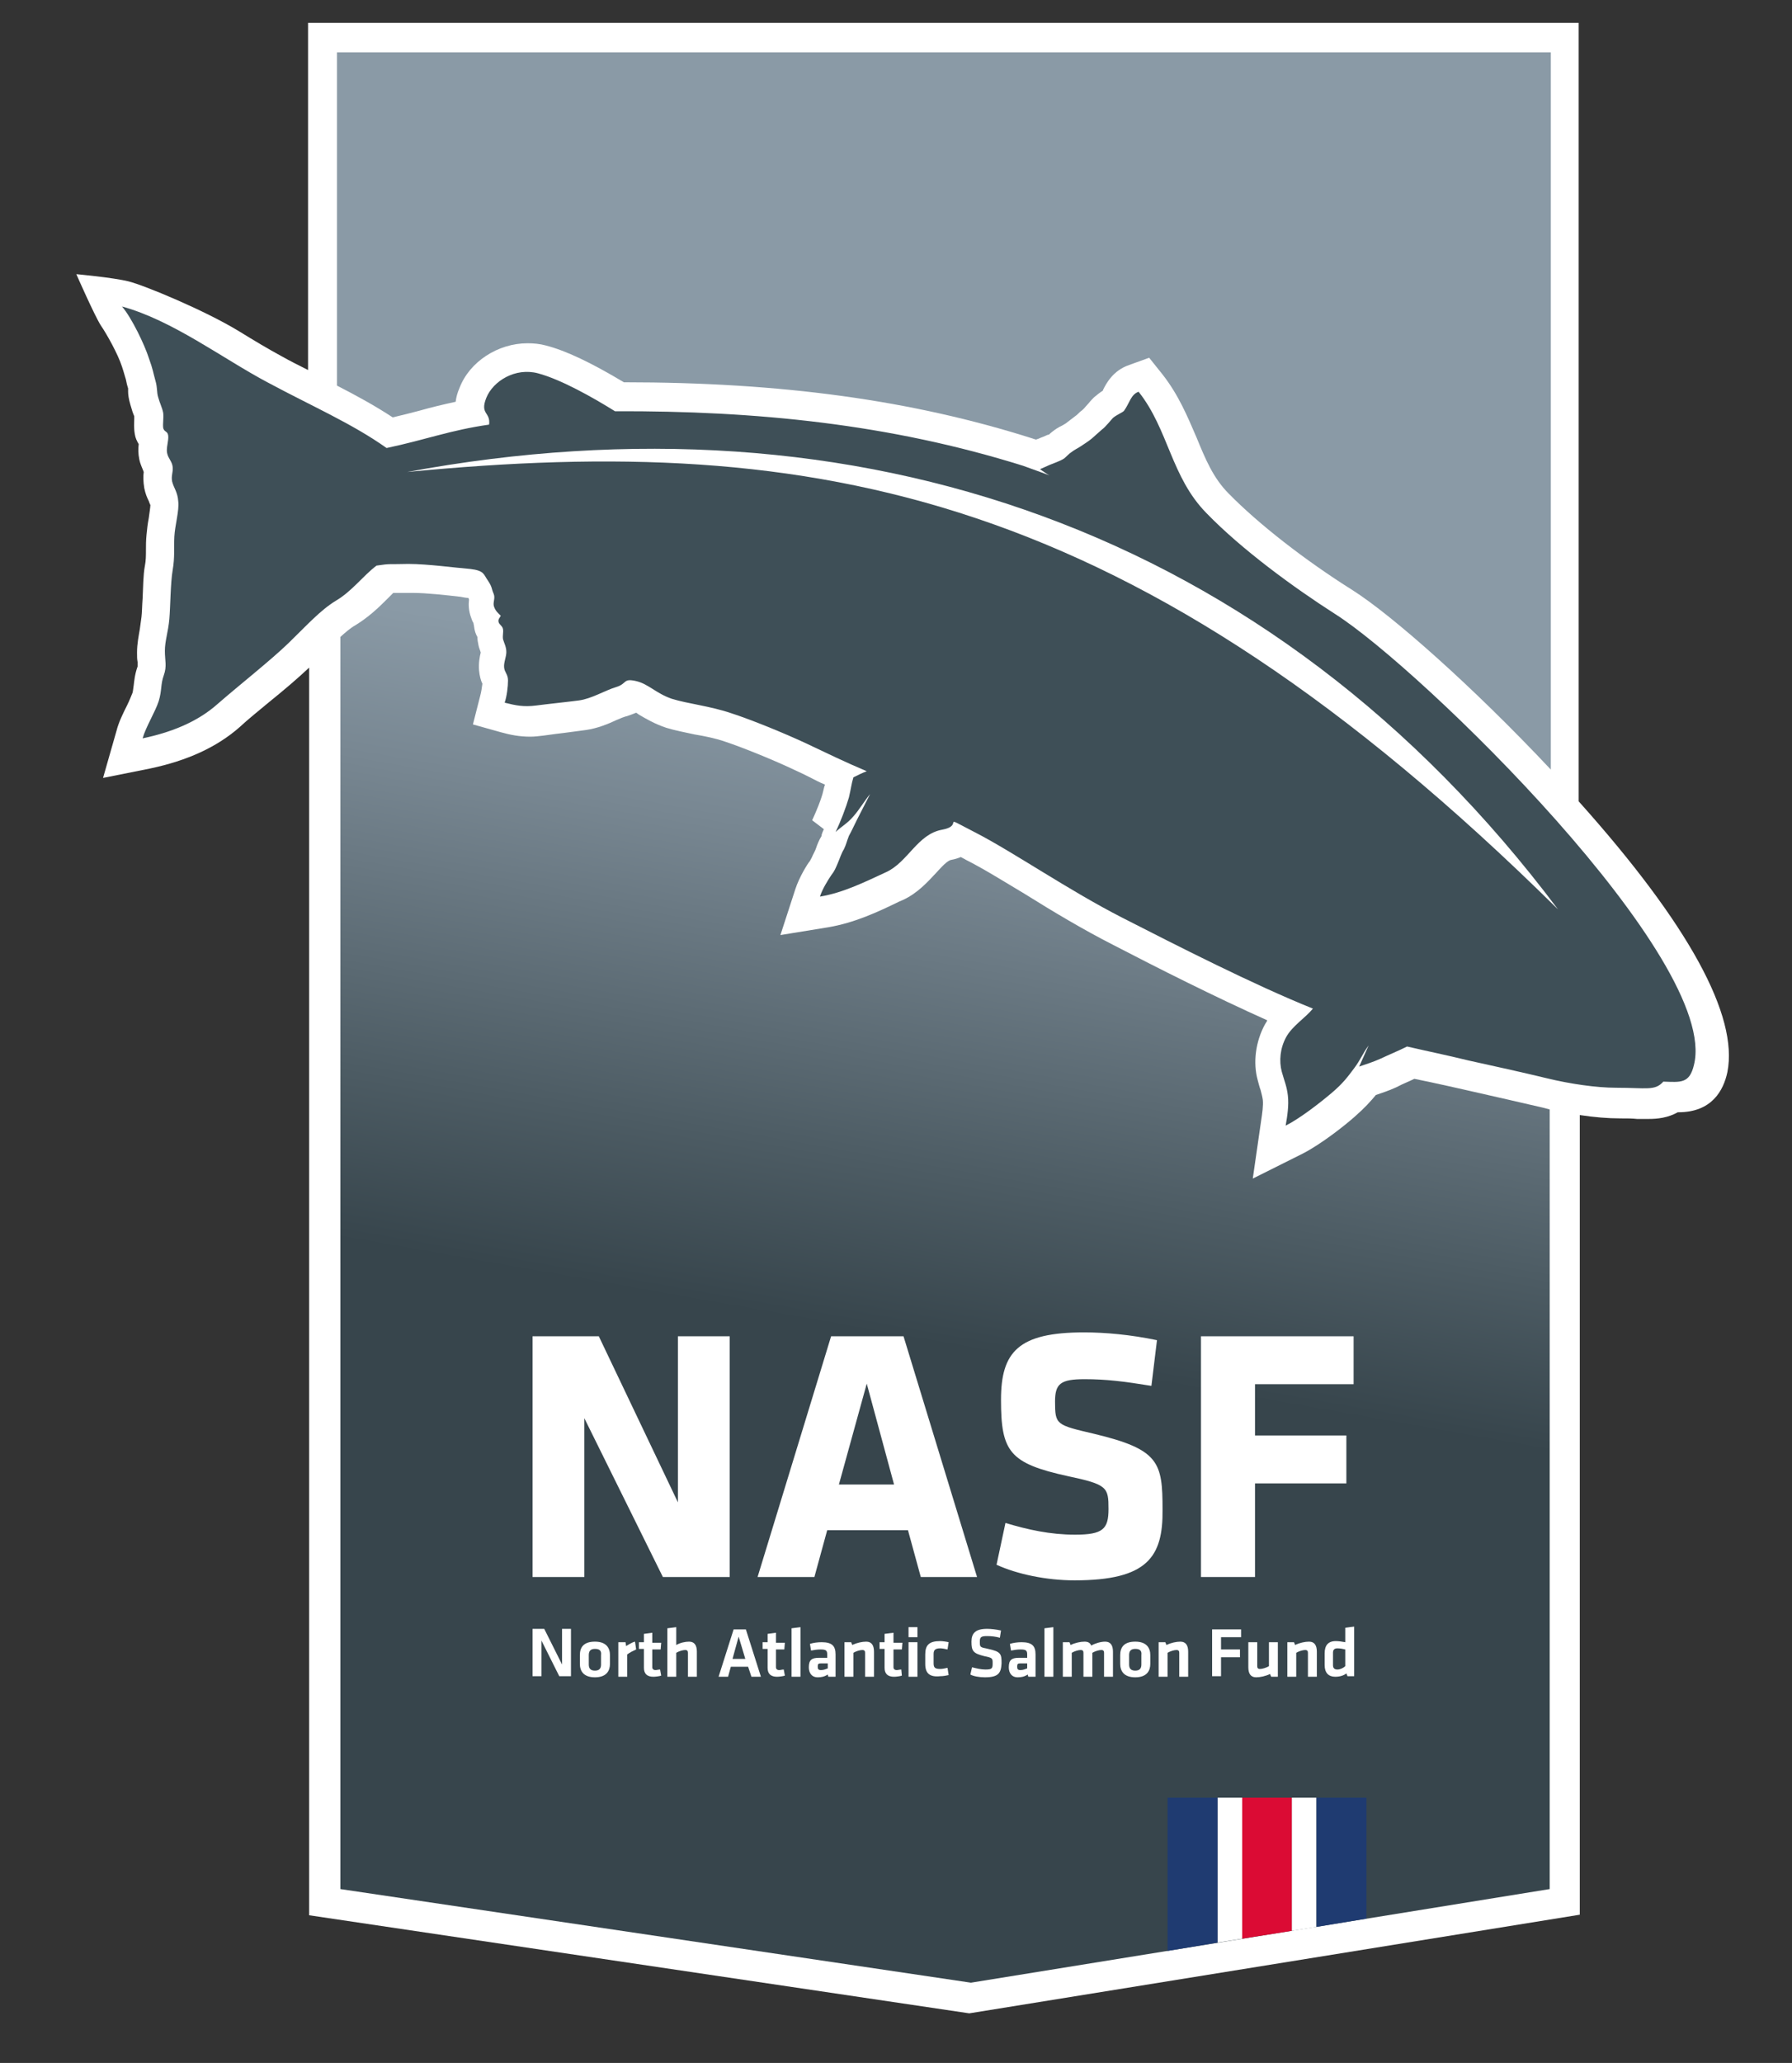
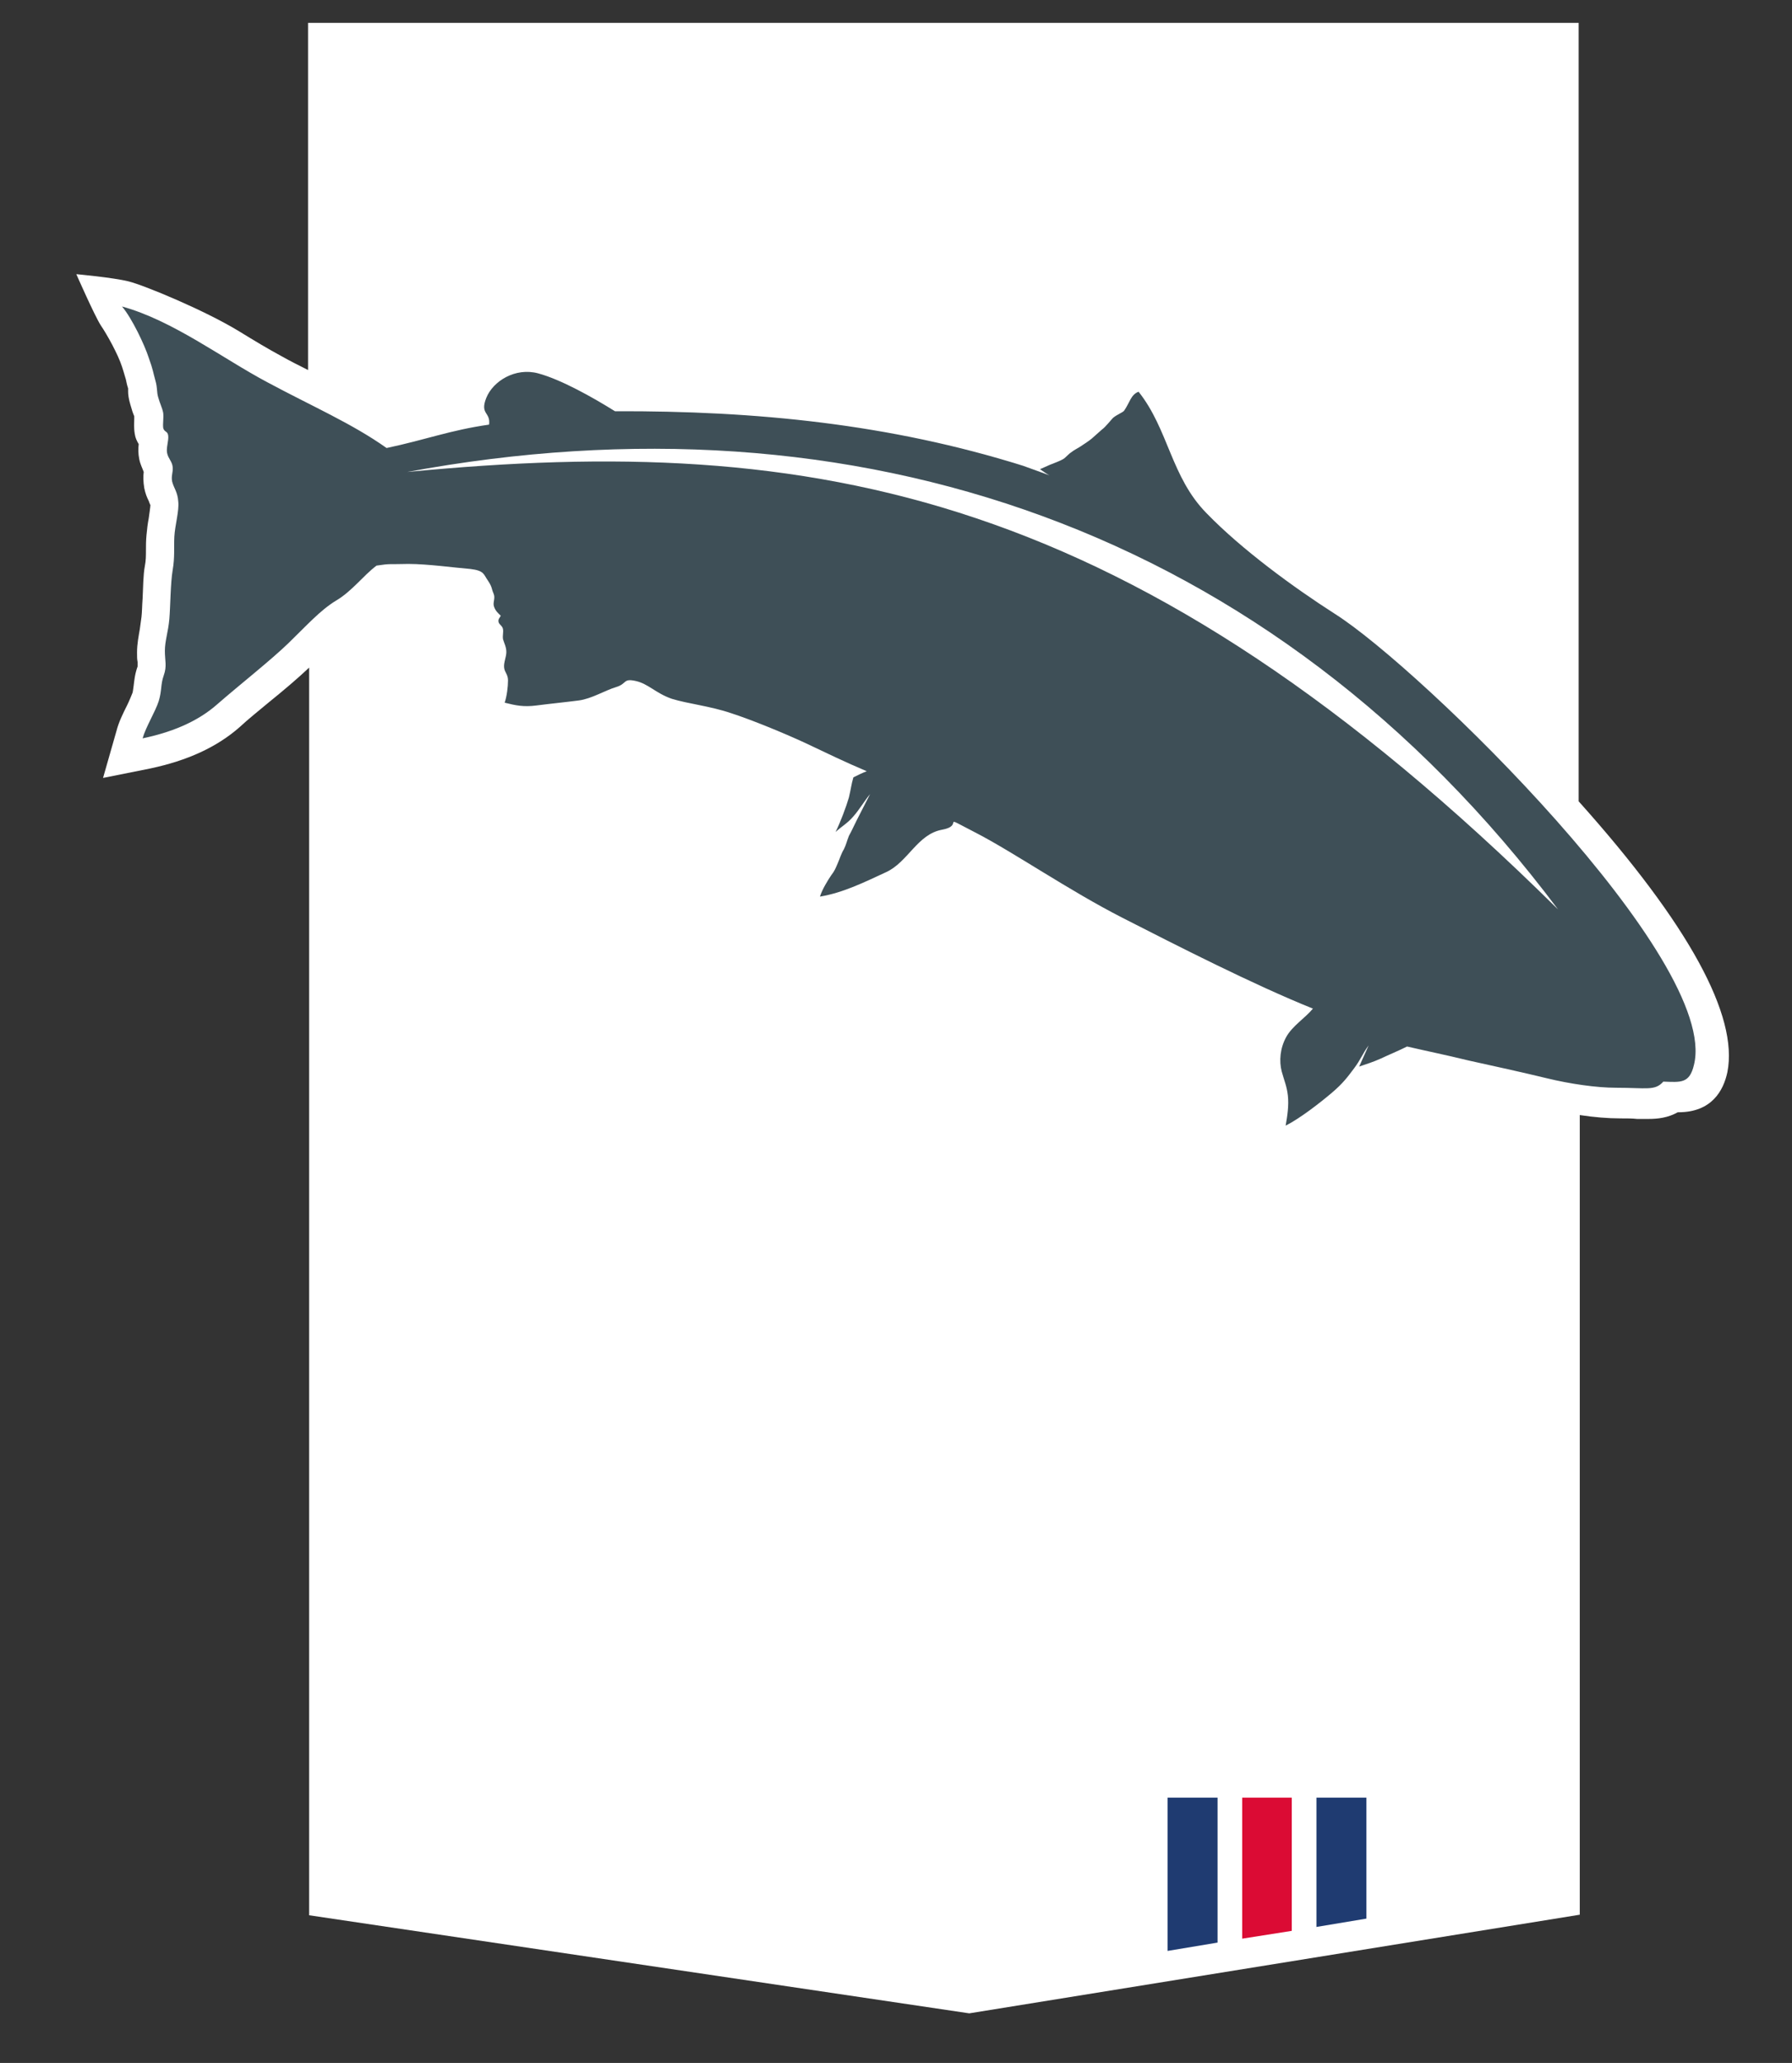
<svg xmlns="http://www.w3.org/2000/svg" version="1.1" id="Layer_1" x="0px" y="0px" viewBox="0 0 321.7 370.2" style="enable-background:new 0 0 321.7 370.2;" xml:space="preserve">
  <rect x="0" y="0" width="321.7" height="370.2" fill="#333333" stroke="none" />
  <style type="text/css">
	.st0{fill-rule:evenodd;clip-rule:evenodd;fill:#FFFFFF;}
	.st1{fill:url(#SVGID_1_);}
	.st2{fill-rule:evenodd;clip-rule:evenodd;fill:#3E4F57;}
	.st3{fill:#FFFFFF;}
	.st4{fill:#1F3B71;}
	.st5{fill:#DB0B34;}
</style>
  <g>
    <path class="st0" d="M283.4,143.8C283.4,143.8,283.4,143.7,283.4,143.8l0-139.7H55.3v62.3c-1.6-0.8-3.2-1.6-4.8-2.5   c-2.4-1.3-4.9-2.8-7.5-4.4c-6.2-3.8-17.1-8.3-19.9-9c-2.8-0.7-9.4-1.3-9.4-1.3s3.3,7.5,4.4,9.2c1.1,1.6,3.1,5.2,3.8,7.4   c0.4,1.2,0.5,1.7,0.7,2.3c0.1,0.5,0.2,1,0.4,1.6C23,69.9,23,70,23,70.3c0,0.5,0.1,1.3,0.4,2.3c0.2,0.6,0.3,1.1,0.5,1.6   c0.1,0.2,0.1,0.3,0.2,0.5c0,0.1,0,0.2,0,0.4c0,0.7-0.1,1.7,0.1,2.8c0.1,0.7,0.4,1.3,0.7,1.8c-0.1,0.8-0.1,1.7,0.1,2.7   c0.2,1,0.6,1.7,0.8,2.3c-0.1,0.7-0.1,1.7,0.1,2.9c0.2,1,0.5,1.7,0.8,2.3c0.2,0.5,0.2,0.6,0.3,0.7c0,0.4-0.2,1.6-0.3,2.4   c-0.2,1-0.3,2-0.4,3c-0.1,1-0.1,1.9-0.1,2.7c0,1,0,1.9-0.2,2.9c-0.3,1.6-0.3,3.8-0.4,5.8c-0.1,1.3-0.1,2.5-0.2,3.3   c-0.1,0.7-0.2,1.4-0.3,2.2c-0.2,1.2-0.5,2.6-0.5,4.2c0,0.7,0,1.2,0.1,1.7c0,0.3,0,0.6,0,0.8c-0.5,1.4-0.6,2.6-0.7,3.4   c-0.1,0.6-0.1,0.9-0.2,1.3c-0.2,0.5-0.6,1.5-1,2.3c-0.7,1.4-1.5,3-1.9,4.6l-2.4,8.4l8.5-1.7c6.6-1.4,11.9-3.8,16-7.4   c1.5-1.4,3.5-3,5.3-4.5c2.6-2.1,5.2-4.3,7.2-6.2v223.9l118.5,17.6l109.6-17.7V200.1c2.6,0.4,5.1,0.6,7.3,0.6c1.2,0,2.1,0,3,0.1   c0.8,0,1.4,0,2,0c1.7,0,3.5-0.2,5.3-1.2c0,0,0.1,0,0.1,0c6,0,8.1-3.9,8.8-7.2C312.1,182.3,303.2,165.9,283.4,143.8z" />
    <linearGradient id="SVGID_1_" gradientUnits="userSpaceOnUse" x1="203.973" y1="-22.17" x2="141.036" y2="334.763">
      <stop offset="0.42" style="stop-color:#8A9AA6" />
      <stop offset="0.495" style="stop-color:#788792" />
      <stop offset="0.648" style="stop-color:#4D5C64" />
      <stop offset="0.733" style="stop-color:#37454C" />
    </linearGradient>
-     <path class="st1" d="M60.5,9.4v59.8c3.5,1.8,6.8,3.6,10,5.7c1.7-0.4,3.3-0.8,4.8-1.2c2.1-0.6,4.2-1.1,6.5-1.6   c0.1-0.8,0.3-1.6,0.7-2.5c1.8-4.7,6.9-8,12.2-8c1.1,0,2.2,0.1,3.3,0.4c3.5,0.9,8,3,14,6.6c28.3,0,51.7,3.2,73.4,10.1   c0.2,0.1,0.4,0.1,0.6,0.2c0.1-0.1,0.3-0.1,0.5-0.2c0.4-0.2,0.8-0.3,1.2-0.5c0.2-0.1,0.4-0.2,0.6-0.2c0.3-0.3,0.8-0.7,1.4-1.1   c0.3-0.2,0.7-0.4,1.1-0.6c0.2-0.1,0.3-0.2,0.5-0.3c0.5-0.4,1.2-0.9,1.7-1.3c0.3-0.2,0.6-0.5,0.9-0.8c0.3-0.2,0.5-0.4,0.7-0.6   c0.2-0.2,0.5-0.6,0.8-0.9c0.4-0.5,0.8-0.9,1-1.1c0.6-0.5,1.1-0.9,1.6-1.2c0,0,0,0,0-0.1c0.6-1.2,1.8-3.5,4.7-4.5l3.6-1.3l2.4,3   c2.9,3.7,4.5,7.6,6.1,11.3c1.6,3.9,3,7.3,5.8,10.1c5.3,5.4,13.6,11.9,22.2,17.3c7.1,4.5,21.6,17.3,35.6,32.2V9.4H60.5z M264,195.8   c0,0-7-1.6-10.1-2.2c-1,0.5-2.1,0.9-3.2,1.5c-1.3,0.6-2.8,1.1-3.7,1.4c-1,1.2-2,2.3-3.7,3.8c-1.9,1.7-6.1,5-9.4,6.7l-9,4.5   l1.5-10.4c0.2-1.3,0.4-2.7,0.3-3.7c-0.1-0.7-0.2-1-0.4-1.8c-0.2-0.5-0.3-1-0.5-1.7c-0.9-3.2-0.4-7,1.3-10.1   c0.1-0.2,0.3-0.4,0.4-0.7c-9.4-4.2-19.7-9.4-27.6-13.5c-5.5-2.8-11-6.1-15.8-9.1c-4-2.4-7.7-4.7-10.7-6.2c-0.3-0.2-0.6-0.3-0.9-0.5   c-0.5,0.2-1.1,0.4-1.7,0.5c-0.7,0.1-1.7,1.2-2.8,2.4c-1.5,1.6-3.3,3.6-5.9,4.8l-0.7,0.3c-3.9,1.9-8,3.8-12.7,4.6l-8.6,1.4l2.7-8.3   c0.7-2.1,2.1-4.4,2.6-5c0.2-0.4,0.3-0.5,0.5-1l0.3-0.6c0.1-0.2,0.2-0.4,0.3-0.7c0.2-0.6,0.5-1.4,1-2.2c0,0,0,0,0,0c0,0,0-0.1,0-0.2   c0.1-0.3,0.2-0.6,0.4-1l-2.1-1.6c0.7-1.5,1.7-3.9,2-5.3c0.1-0.5,0.2-0.8,0.3-1.1c-1-0.4-1.9-0.9-2.9-1.4c-0.8-0.4-1.6-0.8-2.5-1.2   c-3.8-1.8-9.2-4-12.5-5.1c-1.7-0.6-3.7-1-5.5-1.3c-1.8-0.4-3.5-0.7-5.1-1.2c-2.1-0.7-3.6-1.6-4.8-2.3c-0.2-0.1-0.4-0.3-0.6-0.4   c-0.5,0.2-1,0.4-1.6,0.6c-0.5,0.1-1.2,0.4-1.9,0.7c-1.5,0.7-3.4,1.5-5.5,1.8c-1.6,0.2-3.6,0.5-5.4,0.7l-2.2,0.3   c-0.9,0.1-1.6,0.2-2.4,0.2c-1.9,0-3.5-0.3-5.3-0.8l-5-1.4l1.3-5.1c0.2-0.7,0.3-1.5,0.4-2.2c-0.3-0.6-0.5-1.4-0.6-2.4   c-0.1-1.3,0.1-2.4,0.3-3.2c-0.1-0.4-0.3-0.8-0.4-1.3c-0.1-0.5-0.2-1-0.2-1.5c-0.3-0.5-0.5-1.1-0.6-1.9c0-0.2-0.1-0.4-0.1-0.6   c-0.2-0.3-0.3-0.6-0.4-0.9c-0.5-1.3-0.5-2.5-0.4-3.3c0-0.1-0.1-0.2-0.1-0.3c-0.4,0-0.9-0.1-1.4-0.2c-2.6-0.3-6.1-0.7-8.6-0.7h-0.2   c-0.8,0-1.5,0-2,0l-0.7,0c-0.2,0-0.4,0-0.6,0c-0.4,0.4-0.8,0.8-1.2,1.2c-1.5,1.5-3.3,3.2-5.6,4.6c-0.9,0.5-1.8,1.3-2.7,2.1V339   l113.2,16.8L278.2,339V199.1c-0.4-0.1-0.7-0.2-1.1-0.3C273.3,197.9,267.9,196.7,264,195.8z" />
    <g>
      <g>
        <path class="st2" d="M239.7,110.2c-7.5-4.8-16.8-11.6-23.1-18.1c-6.4-6.5-6.8-15-12.2-21.8c-1.4,0.5-1.6,2-2.6,3.4     c-0.2,0.3-1.3,0.7-2,1.3c-0.3,0.3-1.4,1.7-2,2.1c-0.6,0.5-1.2,1.1-1.8,1.6c-0.6,0.5-1.4,1-2,1.4c-0.6,0.4-1.1,0.6-1.6,1     c-0.5,0.3-1,0.9-1.4,1.2c-0.8,0.5-1.8,0.8-2.5,1.1s-1.1,0.5-1.8,0.8c0.6,0.4,1.1,0.8,1.7,1.1c-1.4-0.5-3.3-1.2-4.7-1.7     c-23.9-7.5-48-9.9-73.3-9.8c-4-2.5-9.7-5.7-13.8-6.8c-4.1-1.1-8.1,1.4-9.3,4.4c-1.2,3,0.8,2.5,0.5,4.8c-7,1-11.3,2.7-18.4,4.2     C63.2,76,56,72.9,48,68.6C39.9,64.3,31,57.5,21.9,55c1.8,2.1,4.1,7,4.8,9.2c0.8,2.2,0.8,2.7,1.2,4.1c0.4,1.4,0.2,2,0.5,3     c0.3,1.1,0.7,1.8,0.9,2.8c0.1,1-0.1,1.9,0,2.7c0.2,0.8,0.8,0.5,0.9,1.4c0.1,0.9-0.4,2.2-0.2,3.1c0.2,1,0.9,1.5,1,2.5     s-0.3,1.5-0.1,2.6c0.3,1.2,1,1.9,1.1,3.6c0.2,1.6-0.6,4.3-0.7,6.3s0.1,3.7-0.3,6c-0.4,2.3-0.4,6.5-0.6,8.8     c-0.2,2.3-0.8,3.9-0.8,5.7c0,1.8,0.4,2.7-0.2,4.4c-0.6,1.7-0.3,2.6-0.9,4.6c-0.6,1.9-2.3,4.6-2.9,6.7c4.8-1,9.7-2.8,13.5-6.2     c3.9-3.4,9.5-7.8,12.7-10.9c3.2-3.1,5.7-5.9,8.5-7.6c2.9-1.7,4.9-4.5,7.3-6.3c2.6-0.4,2.2-0.2,5.7-0.3c3.5,0,8.5,0.7,11.1,0.9     c2.6,0.3,2.4,1,3.2,2.1c0.8,1.2,0.6,1.4,1,2.3c0.4,0.9-0.2,1.6,0.1,2.4c0.3,0.8,0.7,1.1,1.2,1.6c-0.2,0.4-0.5,0.6-0.4,1.1     c0.1,0.5,0.7,0.7,0.8,1.3c0.1,0.6-0.1,1.1,0,1.8c0.2,0.7,0.6,1.4,0.6,2.3c0,0.9-0.5,1.9-0.4,2.8s0.7,1.2,0.7,2.3     c0,1.1-0.2,2.8-0.6,4c2,0.5,3.4,0.8,5.7,0.5s5.3-0.6,7.6-0.9s4.7-1.8,6.7-2.4c2-0.6,1.2-1.6,3.5-1.1s3.6,2.2,6.5,3.2     c2.9,0.9,6.9,1.3,10.7,2.6c3.7,1.2,9.3,3.5,13.2,5.3c3.8,1.8,7.3,3.5,11.1,5.1c-0.8,0.3-1.6,0.7-2.4,1.1     c-0.4,1.4-0.4,1.9-0.8,3.6c-0.5,1.7-1.5,4.4-2.4,6.2c1.1-1,2.2-1.6,3.2-2.8c1-1.1,2-2.8,3-4c-0.7,1.4-1.8,3.5-2.4,4.7     c-0.6,1.2-0.9,1.9-1.4,2.8c-0.4,1-0.5,1.6-0.9,2.4c-0.5,0.8-0.7,1.6-1.1,2.5c-0.4,0.9-0.5,1.3-1.2,2.2c-0.6,0.9-1.6,2.5-2,3.8     c4.2-0.7,8-2.6,11.9-4.4c3.9-1.8,5.6-6.8,10-7.6c4.3-0.8-0.8-3,6,0.5c6.8,3.5,16.8,10.4,26.4,15.3c9.6,4.9,23.5,12,34.2,16.3     c-1.4,1.7-3.7,3.1-4.8,5.1s-1.3,4.3-0.8,6.2c0.5,1.8,0.9,2.6,1.1,4.3c0.2,1.8-0.1,3.7-0.4,5.4c2.6-1.3,6.3-4.2,8.3-5.9     c2-1.7,2.8-2.8,4-4.4c1.2-1.6,1.5-2.6,2.6-4.1c-0.6,1.3-1.1,2.5-1.7,3.8c1.2-0.4,2.7-0.9,3.8-1.4c1.7-0.8,3.2-1.4,4.8-2.2     c3.9,0.9,6.9,1.5,11,2.5c4.1,0.9,10,2.2,14.1,3.2c4.1,1,8.9,1.7,12.4,1.7c5.5,0,7,0.6,8.5-1.1c3.1,0.1,4.7,0.4,5.5-3     C308.8,172.3,255,119.9,239.7,110.2z" />
      </g>
    </g>
    <g>
      <g>
        <g>
          <g>
            <path class="st3" d="M104.9,254.5V283h-9.3v-43.2h11.9l14.2,29.8v-29.8h9.3V283h-12L104.9,254.5z" />
            <path class="st3" d="M175.4,283h-10.1l-2.3-8.4h-14.5l-2.3,8.4H136l13.2-43.2h13L175.4,283z M150.6,266.4h9.9l-4.9-18.1       L150.6,266.4z" />
            <path class="st3" d="M192.9,283.6c-5,0-10.3-1.1-14-2.8l1.6-7.5c4,1.2,8,2.1,12.5,2.1c5,0,6-1,6-4.6c0-3.9-0.2-4.4-7.3-5.9       c-10.5-2.3-12-4.4-12-13.7c0-8.6,3.1-12.1,14.9-12.1c3.8,0,8.3,0.4,13.1,1.4l-1,8.2c-4.9-0.8-8.1-1.2-12-1.2       c-4.3,0-5.3,0.8-5.3,4c0,4.2,0.2,4.2,7,5.8c11.7,2.8,12.3,5.1,12.3,13.6C208.8,279.4,206,283.6,192.9,283.6z" />
            <path class="st3" d="M215.6,283v-43.2H243v8.6h-17.7v9.2h16.4v8.6h-16.4V283H215.6z" />
          </g>
        </g>
        <g>
          <g>
            <path class="st3" d="M97.2,294.4v6.4h-1.6v-8.5h2.1l3.2,6.4v-6.4h1.6v8.5h-2.1L97.2,294.4z" />
            <path class="st3" d="M106.8,301c-2.1,0-2.7-1.2-2.7-2.4V297c0-1.3,0.6-2.4,2.7-2.4c2.1,0,2.7,1.2,2.7,2.4v1.6       C109.5,299.8,108.9,301,106.8,301z M106.8,295.9c-0.8,0-1.1,0.4-1.1,1.1v1.7c0,0.7,0.3,1.1,1.1,1.1c0.8,0,1.1-0.4,1.1-1.1v-1.7       C108,296.2,107.6,295.9,106.8,295.9z" />
            <path class="st3" d="M114.2,296c-0.6,0.3-1.1,0.5-1.6,0.9v4H111v-6.2h1.3l0.1,0.7c0.3-0.2,1.1-0.7,1.6-0.8L114.2,296z" />
            <path class="st3" d="M118.7,300.7c-0.3,0.1-1,0.2-1.4,0.2c-1.1,0-1.7-0.5-1.7-1.6v-3.4h-0.9v-1.2h0.9v-1.5l1.5-0.2v1.8h1.6       l-0.1,1.2h-1.5v3.2c0,0.3,0.2,0.5,0.6,0.5c0.2,0,0.5-0.1,0.8-0.1L118.7,300.7z" />
            <path class="st3" d="M123.5,300.9v-4.3c0-0.3-0.1-0.5-0.5-0.5c-0.4,0-1.1,0.2-1.6,0.5v4.3h-1.6v-8.7l1.6-0.2v3.2       c0.7-0.4,1.6-0.6,2.3-0.6c1,0,1.4,0.7,1.4,1.8v4.5H123.5z" />
            <path class="st3" d="M134.3,299.1h-3.1l-0.5,1.8h-1.7l2.7-8.5h2.2l2.7,8.5h-1.7L134.3,299.1z M131.5,297.7h2.3l-1.2-4       L131.5,297.7z" />
            <path class="st3" d="M140.9,300.7c-0.3,0.1-1,0.2-1.4,0.2c-1.1,0-1.7-0.5-1.7-1.6v-3.4h-0.9v-1.2h0.9v-1.5l1.5-0.2v1.8h1.6       l-0.1,1.2h-1.5v3.2c0,0.3,0.2,0.5,0.6,0.5c0.2,0,0.5-0.1,0.8-0.1L140.9,300.7z" />
            <path class="st3" d="M142.1,300.9v-8.7l1.6-0.2v8.9H142.1z" />
            <path class="st3" d="M150,300.9h-1.3l-0.1-0.4c-0.6,0.4-1.2,0.5-1.8,0.5c-1.1,0-1.6-0.8-1.6-1.8c0-1.3,0.5-1.7,1.8-1.7h1.5       v-0.6c0-0.7-0.2-0.9-1.2-0.9c-0.6,0-1.2,0.1-1.7,0.2l-0.2-1.2c0.6-0.2,1.4-0.3,2.1-0.3c1.9,0,2.5,0.7,2.5,2.2V300.9z        M148.5,298.5h-1.1c-0.5,0-0.6,0.1-0.6,0.6c0,0.4,0.1,0.6,0.6,0.6c0.5,0,0.9-0.2,1.2-0.3V298.5z" />
            <path class="st3" d="M155.3,300.9v-4.3c0-0.3-0.1-0.5-0.5-0.5c-0.4,0-1.1,0.2-1.6,0.5v4.3h-1.6v-6.2h1.2l0.2,0.5       c0.8-0.4,1.8-0.6,2.5-0.6c1,0,1.4,0.7,1.4,1.8v4.5H155.3z" />
            <path class="st3" d="M161.9,300.7c-0.3,0.1-1,0.2-1.4,0.2c-1.1,0-1.7-0.5-1.7-1.6v-3.4h-0.9v-1.2h0.9v-1.5l1.6-0.2v1.8h1.6       l-0.1,1.2h-1.5v3.2c0,0.3,0.2,0.5,0.6,0.5c0.2,0,0.5-0.1,0.8-0.1L161.9,300.7z" />
            <path class="st3" d="M163.1,293.8V292h1.6v1.8H163.1z M163.1,300.9v-6.2h1.6v6.2H163.1z" />
-             <path class="st3" d="M166.1,298.6v-1.7c0-1.7,0.7-2.4,2.7-2.4c0.4,0,1.1,0.1,1.5,0.2l-0.2,1.3c-0.4-0.1-1-0.2-1.3-0.2       c-0.9,0-1.2,0.3-1.2,1v1.7c0,0.8,0.3,1,1.2,1c0.4,0,0.8-0.1,1.3-0.2l0.2,1.3c-0.4,0.1-1,0.2-1.5,0.2       C166.9,301,166.1,300.3,166.1,298.6z" />
-             <path class="st3" d="M176.8,301c-1,0-2.1-0.2-2.6-0.5l0.3-1.3c0.8,0.2,1.6,0.4,2.4,0.4c1.2,0,1.3-0.2,1.3-1.1       c0-0.9,0-1-1.5-1.3c-2-0.5-2.3-0.9-2.3-2.6c0-1.5,0.7-2.3,2.8-2.3c0.7,0,1.6,0.1,2.5,0.3l-0.2,1.3c-0.7-0.2-1.5-0.3-2.3-0.3       c-1.1,0-1.3,0.2-1.3,1c0,1,0,1,1.5,1.3c2.3,0.5,2.4,0.9,2.4,2.6C179.7,300.2,179.3,301,176.8,301z" />
+             <path class="st3" d="M166.1,298.6v-1.7c0-1.7,0.7-2.4,2.7-2.4c0.4,0,1.1,0.1,1.5,0.2l-0.2,1.3c-0.4-0.1-1-0.2-1.3-0.2       c-0.9,0-1.2,0.3-1.2,1v1.7c0.4,0,0.8-0.1,1.3-0.2l0.2,1.3c-0.4,0.1-1,0.2-1.5,0.2       C166.9,301,166.1,300.3,166.1,298.6z" />
            <path class="st3" d="M185.9,300.9h-1.3l-0.1-0.4c-0.6,0.4-1.2,0.5-1.8,0.5c-1.1,0-1.6-0.8-1.6-1.8c0-1.3,0.5-1.7,1.8-1.7h1.5       v-0.6c0-0.7-0.2-0.9-1.2-0.9c-0.6,0-1.2,0.1-1.7,0.2l-0.2-1.2c0.6-0.2,1.4-0.3,2.1-0.3c1.9,0,2.5,0.7,2.5,2.2V300.9z        M184.3,298.5h-1.1c-0.5,0-0.6,0.1-0.6,0.6c0,0.4,0.1,0.6,0.6,0.6c0.5,0,0.9-0.2,1.2-0.3V298.5z" />
            <path class="st3" d="M187.5,300.9v-8.7l1.6-0.2v8.9H187.5z" />
            <path class="st3" d="M194.5,300.9v-4.3c0-0.3-0.1-0.5-0.5-0.5c-0.4,0-1.1,0.2-1.6,0.5v4.3h-1.6v-6.2h1.2l0.2,0.5       c0.8-0.4,1.8-0.6,2.5-0.6c0.6,0,1,0.2,1.2,0.7c0.7-0.4,1.7-0.7,2.5-0.7c1,0,1.4,0.7,1.4,1.8v4.5h-1.6v-4.3       c0-0.3-0.1-0.5-0.5-0.5c-0.4,0-1.1,0.2-1.6,0.5v4.3H194.5z" />
            <path class="st3" d="M203.8,301c-2.1,0-2.7-1.2-2.7-2.4V297c0-1.3,0.6-2.4,2.7-2.4c2.1,0,2.7,1.2,2.7,2.4v1.6       C206.5,299.8,205.9,301,203.8,301z M203.8,295.9c-0.8,0-1.1,0.4-1.1,1.1v1.7c0,0.7,0.3,1.1,1.1,1.1c0.8,0,1.1-0.4,1.1-1.1v-1.7       C205,296.2,204.6,295.9,203.8,295.9z" />
            <path class="st3" d="M211.7,300.9v-4.3c0-0.3-0.1-0.5-0.5-0.5c-0.4,0-1.1,0.2-1.6,0.5v4.3H208v-6.2h1.2l0.2,0.5       c0.8-0.4,1.8-0.6,2.5-0.6c1,0,1.4,0.7,1.4,1.8v4.5H211.7z" />
            <path class="st3" d="M217.6,300.9v-8.5h5.2v1.4h-3.6v2.2h3.4v1.4h-3.4v3.4H217.6z" />
            <path class="st3" d="M225.7,294.7v4.3c0,0.3,0.1,0.5,0.5,0.5c0.4,0,1.1-0.2,1.6-0.5v-4.3h1.6v6.2h-1.2l-0.2-0.5       c-0.8,0.4-1.8,0.6-2.5,0.6c-1,0-1.4-0.7-1.4-1.8v-4.5H225.7z" />
            <path class="st3" d="M234.8,300.9v-4.3c0-0.3-0.1-0.5-0.5-0.5c-0.4,0-1.1,0.2-1.6,0.5v4.3h-1.6v-6.2h1.2l0.2,0.5       c0.8-0.4,1.8-0.6,2.5-0.6c1,0,1.4,0.7,1.4,1.8v4.5H234.8z" />
            <path class="st3" d="M237.8,296.7c0-1.4,0.6-2.2,2-2.2c0.5,0,1.2,0.1,1.7,0.2v-2.6l1.6-0.2v8.9h-1.2l-0.2-0.5       c-0.5,0.4-1.2,0.6-2,0.6c-1.2,0-1.9-0.7-1.9-2.1V296.7z M241.5,296c-0.4-0.1-0.9-0.2-1.4-0.2c-0.6,0-0.8,0.3-0.8,0.8v2.2       c0,0.5,0.2,0.8,0.8,0.8c0.5,0,1.1-0.3,1.4-0.6V296z" />
          </g>
        </g>
      </g>
      <g>
        <polygon class="st4" points="218.6,348.6 209.6,350.1 209.6,322.6 218.6,322.6    " />
        <polygon class="st4" points="245.3,344.3 236.3,345.8 236.3,322.6 245.3,322.6    " />
        <polygon class="st3" points="223,347.9 218.6,348.6 218.6,322.6 223,322.6    " />
        <polygon class="st3" points="236.3,345.8 231.9,346.5 231.9,322.6 236.3,322.6    " />
        <polygon class="st5" points="231.9,346.5 223,347.9 223,322.6 231.9,322.6    " />
      </g>
    </g>
    <path class="st3" d="M279.7,163.2C203.4,87.8,146.4,77.6,73.1,84.7C153.4,69.8,228.2,94.6,279.7,163.2z" />
  </g>
</svg>